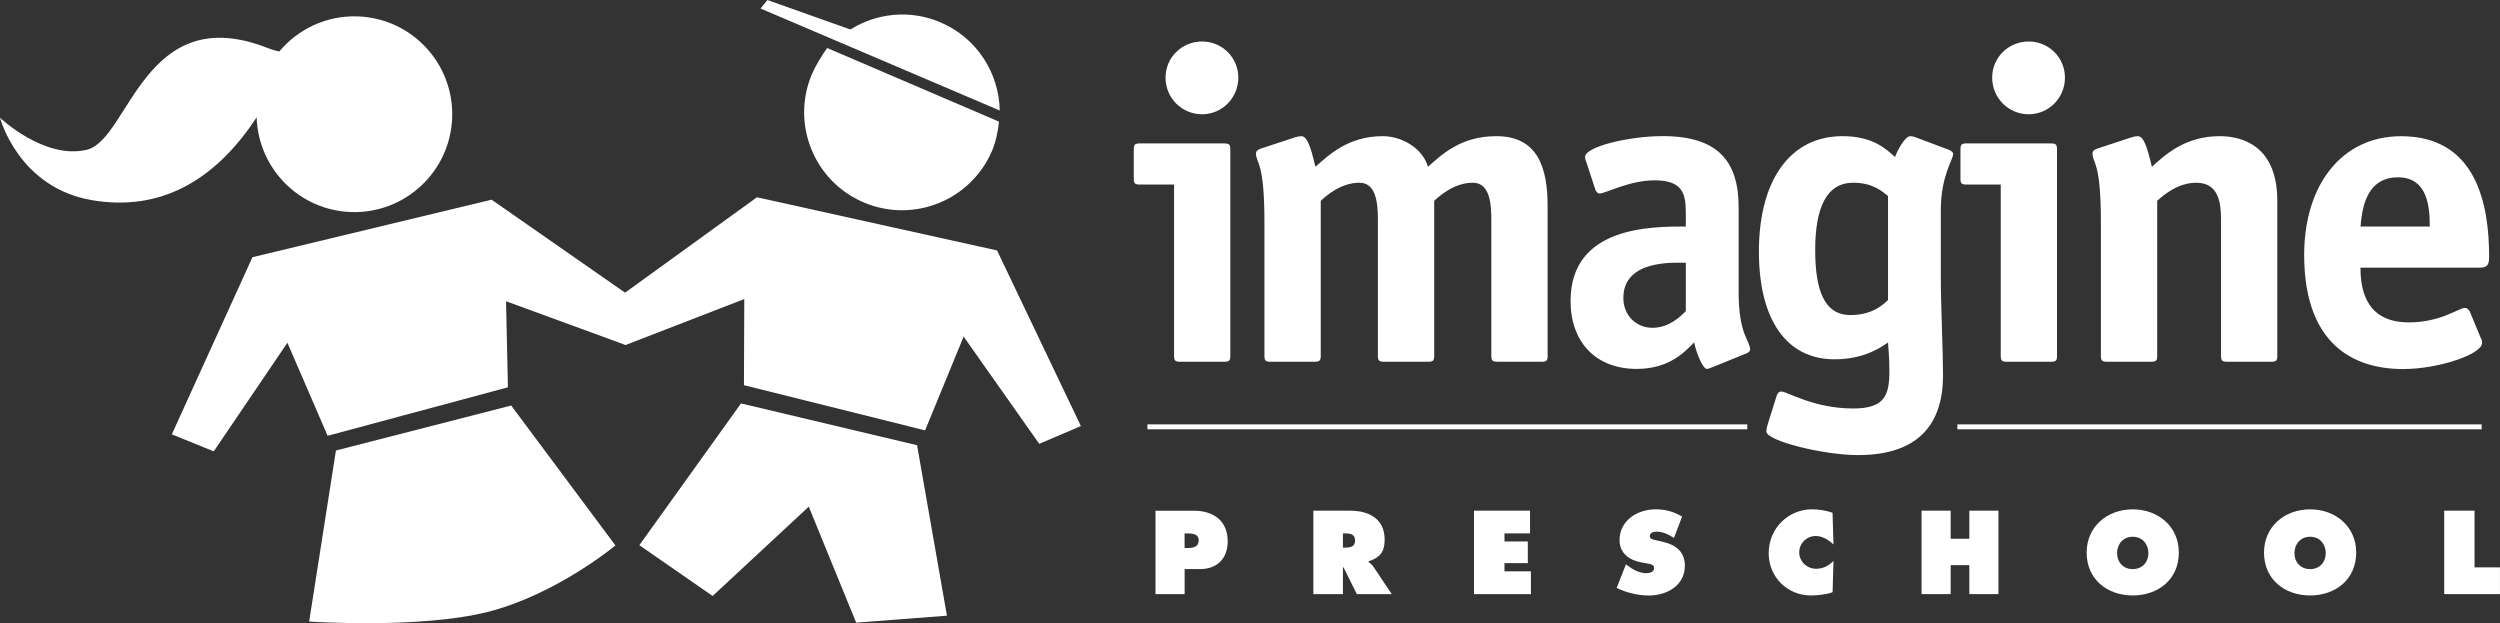
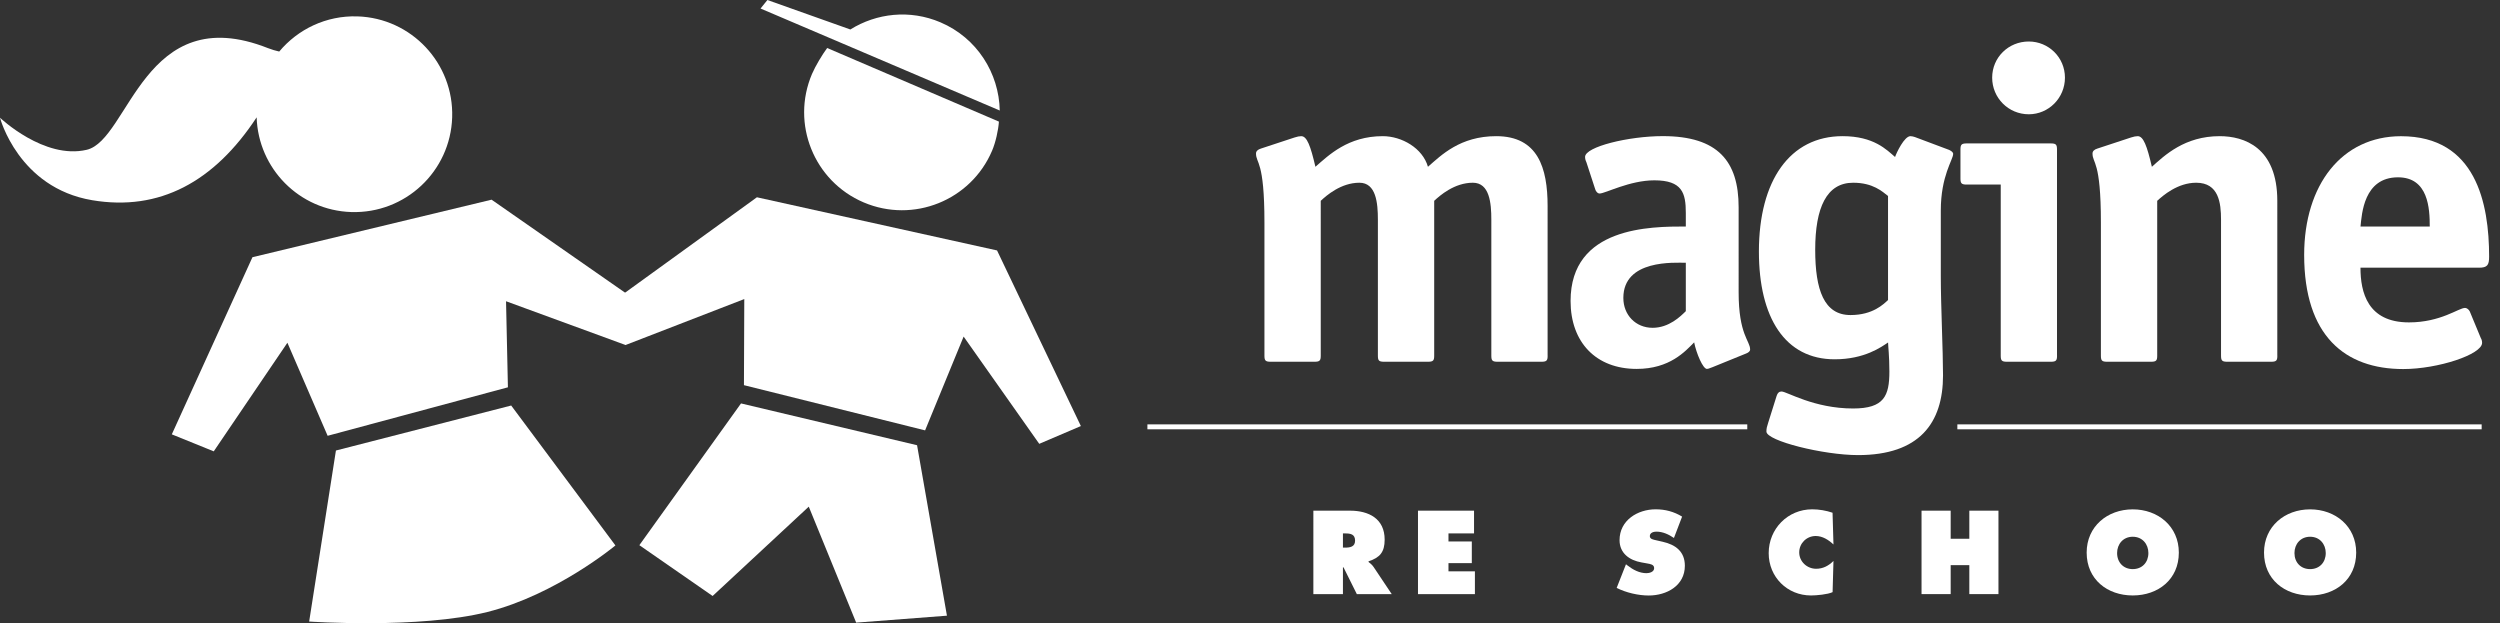
<svg xmlns="http://www.w3.org/2000/svg" version="1.1" id="Layer_1" x="0px" y="0px" viewBox="0 0 572.29 142.66" style="enable-background:new 0 0 572.29 142.66;" xml:space="preserve">
  <rect x="0" y="0" width="572.29" height="142.66" fill="#333333" stroke="none" />
  <style type="text/css">
	.st0{fill:#FFFFFF;}
	.st1{fill:none;stroke:#FFFFFF;stroke-width:1.129;}
	.st2{fill-rule:evenodd;clip-rule:evenodd;fill:#FFFFFF;}
</style>
  <g>
-     <path class="st0" d="M281.65,81.39c0,1.11-0.2,1.42-1.42,1.42h-10.05c-1.22,0-1.42-0.3-1.42-1.42V42.25h-7.8   c-1.22,0-1.42-0.3-1.42-1.42v-6.58c0-1.11,0.2-1.42,1.42-1.42h19.26c1.22,0,1.42,0.3,1.42,1.42V81.39z M275.19,26.16   c-4.65,0-8.38-3.74-8.38-8.38c0-4.65,3.74-8.28,8.38-8.28c4.54,0,8.28,3.64,8.28,8.28C283.47,22.42,279.73,26.16,275.19,26.16z" />
    <path class="st0" d="M354.28,81.4c0,1.11-0.2,1.41-1.42,1.41h-10.05c-1.22,0-1.42-0.3-1.42-1.41V50.31c0-3.84-0.4-8.48-4.23-8.48   c-4.23,0-7.55,2.93-8.85,4.14V81.4c0,1.11-0.2,1.41-1.42,1.41h-10.05c-1.22,0-1.42-0.3-1.42-1.41V50.31c0-3.84-0.4-8.48-4.23-8.48   c-4.23,0-7.55,2.93-8.85,4.14V81.4c0,1.11-0.2,1.41-1.42,1.41h-10.05c-1.22,0-1.42-0.3-1.42-1.41V50.92   c0-14.27-1.93-13.45-1.93-15.79c0-0.51,0.41-0.91,1.12-1.12l7.71-2.54c0.61-0.2,1.12-0.3,1.52-0.3c1.32,0,2.13,2.23,3.25,7.01   c3.03-2.64,7.45-7.01,15.41-7.01c4.36,0,9.13,2.74,10.35,7.01c3.03-2.64,7.36-7.01,15.62-7.01c9.54,0,11.77,7.21,11.77,16.02V81.4z   " />
    <path class="st0" d="M385.92,71.22c-1.22,1.21-3.86,3.82-7.61,3.82c-3.86,0-6.7-2.92-6.7-6.84c0-8.86,11.77-8.05,14.3-8.05V71.22z    M399.72,80.92c0.51-0.2,0.91-0.5,0.91-0.91c0-2.02-2.63-3.34-2.63-13.1V47.43c0-10.5-4.73-16.27-17.36-16.27   c-7.81,0-17.79,2.43-17.79,4.76c0,0.4,0.1,0.81,0.3,1.21l2.01,6.16c0.1,0.4,0.5,1.01,1.01,1.01c1.31,0,6.86-3.02,12.54-3.02   c6.39,0,7.2,2.92,7.2,7.45v3.12c-8.01,0-26.38,0-26.38,17.05c0,9.48,5.84,15.55,15.12,15.55c7.61,0,11.16-4.05,13.17-6.08   c0.5,2.53,2.01,6.08,2.92,6.08c0.4,0,0.9-0.3,1.31-0.41L399.72,80.92z" />
    <path class="st0" d="M432.2,68.69c-1.01,0.91-3.44,3.43-8.59,3.43c-6.06,0-8.08-5.75-8.08-14.94c0-9.69,2.63-15.35,8.69-15.35   c4.55,0,6.67,2.02,7.98,3.03V68.69z M444.28,48.2c0-7.99,2.83-11.64,2.83-12.97c0-0.41-0.51-0.71-0.91-0.91l-7.86-2.95   c-0.3-0.1-0.7-0.2-1.01-0.2c-1.41,0-3.22,3.86-3.52,4.77c-1.91-1.63-4.84-4.77-12.02-4.77c-12.05,0-19.15,10.16-19.15,26.42   c0,15.15,5.99,24.66,17.34,24.66c6.87,0,10.71-2.84,12.23-3.85c0,0.71,0.3,3.14,0.3,6.64c0,5.58-1.21,8.47-8.29,8.47   c-9,0-15.19-3.89-16.4-3.89c-0.51,0-0.91,0.3-1.12,1l-1.93,6.14c-0.3,0.92-0.41,1.32-0.41,2.03c0,2.14,13.08,5.39,20.97,5.39   c14.02,0,19.46-7.31,19.46-18.25c0-5.61-0.51-16.03-0.51-22.7V48.2z" />
    <path class="st0" d="M470.89,81.39c0,1.11-0.2,1.42-1.42,1.42h-10.05c-1.22,0-1.42-0.3-1.42-1.42V42.25h-7.8   c-1.22,0-1.42-0.3-1.42-1.42v-6.58c0-1.11,0.2-1.42,1.42-1.42h19.26c1.22,0,1.42,0.3,1.42,1.42V81.39z M464.42,26.16   c-4.65,0-8.38-3.74-8.38-8.38c0-4.65,3.74-8.28,8.38-8.28c4.54,0,8.28,3.64,8.28,8.28C472.7,22.42,468.97,26.16,464.42,26.16z" />
    <path class="st0" d="M521.32,81.4c0,1.11-0.2,1.41-1.42,1.41h-10.05c-1.22,0-1.42-0.3-1.42-1.41V50.31c0-3.84-0.51-8.48-5.68-8.48   c-4.26,0-7.61,2.93-8.93,4.14V81.4c0,1.11-0.2,1.41-1.42,1.41h-10.05c-1.22,0-1.42-0.3-1.42-1.41V50.92   c0-14.27-1.92-13.45-1.92-15.79c0-0.51,0.4-0.91,1.11-1.12l7.71-2.54c0.61-0.2,1.12-0.3,1.52-0.3c1.32,0,2.13,2.23,3.25,7.01   c2.94-2.64,7.51-7.01,15.52-7.01c5.58,0,13.19,2.54,13.19,14.8V81.4z" />
    <path class="st0" d="M540.36,51.86c0.3-2.82,0.71-11.27,8.58-11.27c6.96,0,7.27,7.15,7.27,11.27H540.36z M565.37,71.29   c-0.2-0.4-0.61-0.8-1.11-0.8c-1.41,0-5.54,3.31-12.81,3.31c-9.49,0-11.1-6.91-11.1-12.52h27.13c1.92,0,2.32-0.61,2.32-2.53   c0-12.22-3.02-27.57-20.17-27.57c-13.54,0-22.17,11.13-22.17,27.17c0,18.51,9.33,26.13,22.68,26.13c7.97,0,18.05-3.35,18.05-5.99   c0-0.41-0.1-0.81-0.3-1.12L565.37,71.29z" />
-     <path class="st0" d="M271.17,122.11h0.66c1.14,0,2.57,0.08,2.57,1.58c0,1.55-1.32,1.76-2.54,1.76h-0.69V122.11z M264.51,136h6.67   v-5.73h3.56c3.87,0,6.3-2.43,6.3-6.34c0-4.74-3.29-7.02-7.75-7.02h-8.78V136z" />
    <path class="st0" d="M307.42,122.11h0.54c1.2,0,2.24,0.18,2.24,1.65c0,1.42-1.15,1.6-2.29,1.6h-0.49V122.11z M300.65,136h6.77   v-6.13h0.13l3.05,6.13h7.99l-4.15-6.21c-0.38-0.56-0.81-0.86-1.16-1.14v-0.15c2.58-0.86,3.69-2.08,3.69-4.97   c0-4.81-3.64-6.63-7.94-6.63h-8.38V136z" />
-     <path class="st0" d="M337.43,116.9h12.82v5.21h-5.85v1.84h5.34v4.96h-5.34v1.87h6.05V136h-13.03V116.9z" />
+     <path class="st0" d="M337.43,116.9v5.21h-5.85v1.84h5.34v4.96h-5.34v1.87h6.05V136h-13.03V116.9z" />
    <path class="st0" d="M372.21,129.17l0.36,0.28c1.24,0.97,2.73,1.76,4.33,1.76c0.68,0,1.76-0.28,1.76-1.15   c0-0.86-0.9-0.94-1.54-1.07l-1.39-0.25c-2.71-0.48-4.99-2.09-4.99-5.09c0-4.54,4.13-7.06,8.27-7.06c2.18,0,4.18,0.53,6.05,1.67   l-1.87,4.89c-1.19-0.81-2.53-1.45-4.03-1.45c-0.61,0-1.49,0.23-1.49,1.02c0,0.71,0.85,0.81,1.38,0.94l1.57,0.36   c2.94,0.66,5.07,2.24,5.07,5.49c0,4.56-4.16,6.81-8.27,6.81c-2.4,0-5.19-0.65-7.34-1.74L372.21,129.17z" />
    <path class="st0" d="M419.71,124.64c-1.11-1.05-2.5-1.94-4.07-1.94c-2.07,0-3.77,1.66-3.77,3.75c0,2.12,1.8,3.75,3.87,3.75   c1.6,0,2.86-0.69,3.97-1.79l-0.2,7.14c-1.11,0.53-3.7,0.76-4.94,0.76c-5.44,0-9.69-4.22-9.69-9.68c0-5.59,4.37-10.04,9.96-10.04   c1.57,0,3.19,0.28,4.66,0.78L419.71,124.64z" />
    <path class="st0" d="M439.87,116.9h6.67v6.43h4.27v-6.43h6.67V136h-6.67v-6.63h-4.27V136h-6.67V116.9z" />
    <path class="st0" d="M488.22,122.87c2.21,0,3.58,1.7,3.58,3.73c0,2.18-1.47,3.68-3.58,3.68c-2.1,0-3.58-1.5-3.58-3.68   C484.64,124.57,486.01,122.87,488.22,122.87z M488.22,116.6c-5.8,0-10.55,3.9-10.55,9.9c0,6.13,4.73,9.81,10.55,9.81   c5.83,0,10.55-3.68,10.55-9.81C498.77,120.49,494.02,116.6,488.22,116.6z" />
    <path class="st0" d="M528.82,122.87c2.21,0,3.58,1.7,3.58,3.73c0,2.18-1.47,3.68-3.58,3.68s-3.58-1.5-3.58-3.68   C525.24,124.57,526.61,122.87,528.82,122.87z M528.82,116.6c-5.8,0-10.55,3.9-10.55,9.9c0,6.13,4.73,9.81,10.55,9.81   s10.55-3.68,10.55-9.81C539.37,120.49,534.62,116.6,528.82,116.6z" />
-     <path class="st0" d="M559.53,116.9h6.93v12.98h5.82V136h-12.76V116.9z" />
    <line class="st1" x1="262.66" y1="97.71" x2="399.98" y2="97.71" />
    <line class="st1" x1="448.07" y1="97.71" x2="568.09" y2="97.71" />
    <g>
      <path class="st0" d="M81.84,3.75c-7.17-0.23-13.65,2.94-17.92,8.05c-0.83-0.19-1.68-0.43-2.57-0.78    C32.91-0.22,29.59,32.01,19.85,34.29C10.1,36.58,0,26.95,0,26.95s4.19,16.03,21.1,18.88c15.38,2.59,27.95-4.19,37.65-18.97    c0.37,11.72,9.76,21.29,21.64,21.68c12.37,0.4,22.72-9.3,23.12-21.67C103.91,14.51,94.21,4.15,81.84,3.75z" />
      <line class="st2" x1="228.86" y1="25.3" x2="174.11" y2="1.95" />
      <path class="st2" d="M228.86,25.3c-0.17-8.55-5.2-16.62-13.58-20.19c-6.99-2.98-14.63-2.1-20.62,1.64L175.67,0l-1.57,1.95    l18.67,7.96L228.86,25.3z" />
      <polygon class="st0" points="57.79,58.88 112.53,45.71 148.25,70.59 143.2,78.98 115.84,68.96 116.27,88.66 75,99.76 65.79,78.46     48.93,103.32 39.33,99.43   " />
      <path class="st0" d="M76.9,103.13l40.12-10.3l23.86,32.03c0,0-13.56,11.28-29.3,15.23c-15.64,3.92-40.81,2.19-40.81,2.19    L76.9,103.13z" />
      <polygon class="st0" points="228.24,57.33 173.27,45.16 138,70.68 143.2,78.98 170.38,68.46 170.3,88.17 211.77,98.52     220.59,77.05 237.9,101.6 247.43,97.53   " />
      <polygon class="st0" points="209.93,101.92 169.63,92.35 146.36,124.8 163.13,136.43 185.14,115.98 195.99,142.53 216.77,140.94       " />
      <path class="st0" d="M189.35,10.99c-1.11,1.5-2.67,4.08-3.47,5.94c-4.85,11.38,0.44,24.55,11.82,29.4    c11.38,4.85,24.55-0.44,29.4-11.82c0.81-1.89,1.44-4.72,1.57-6.67L189.35,10.99z" />
    </g>
  </g>
</svg>